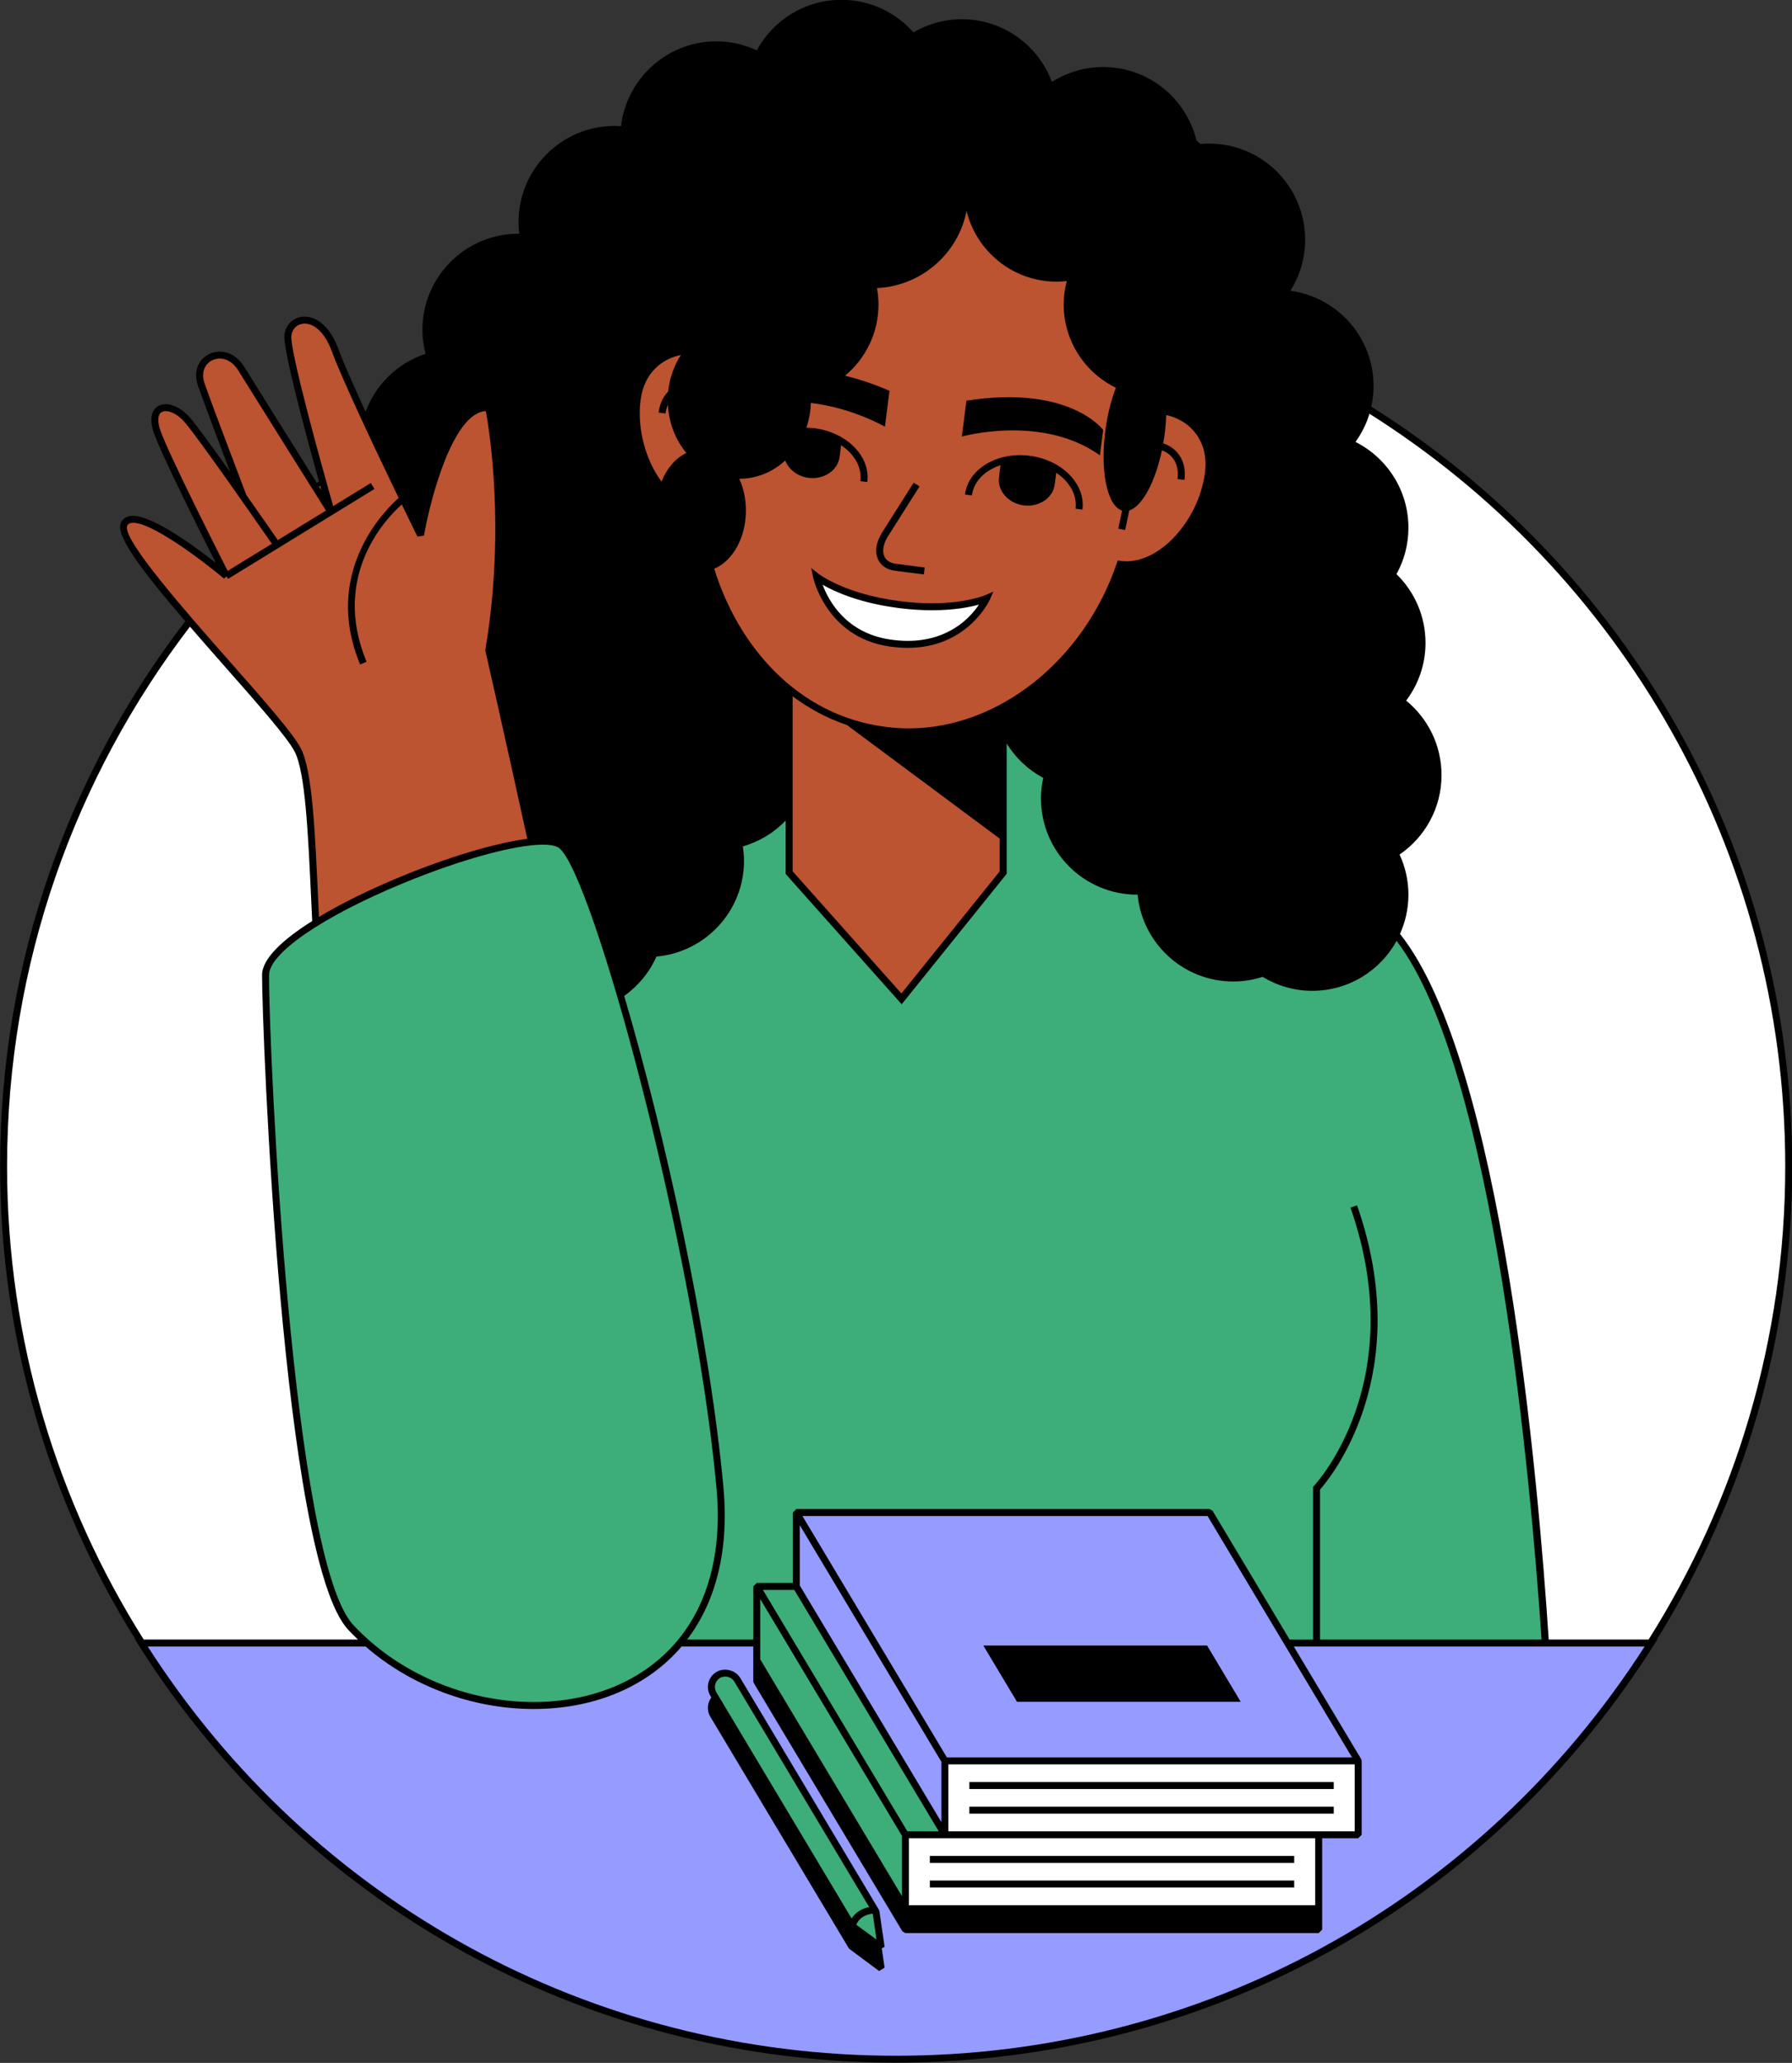
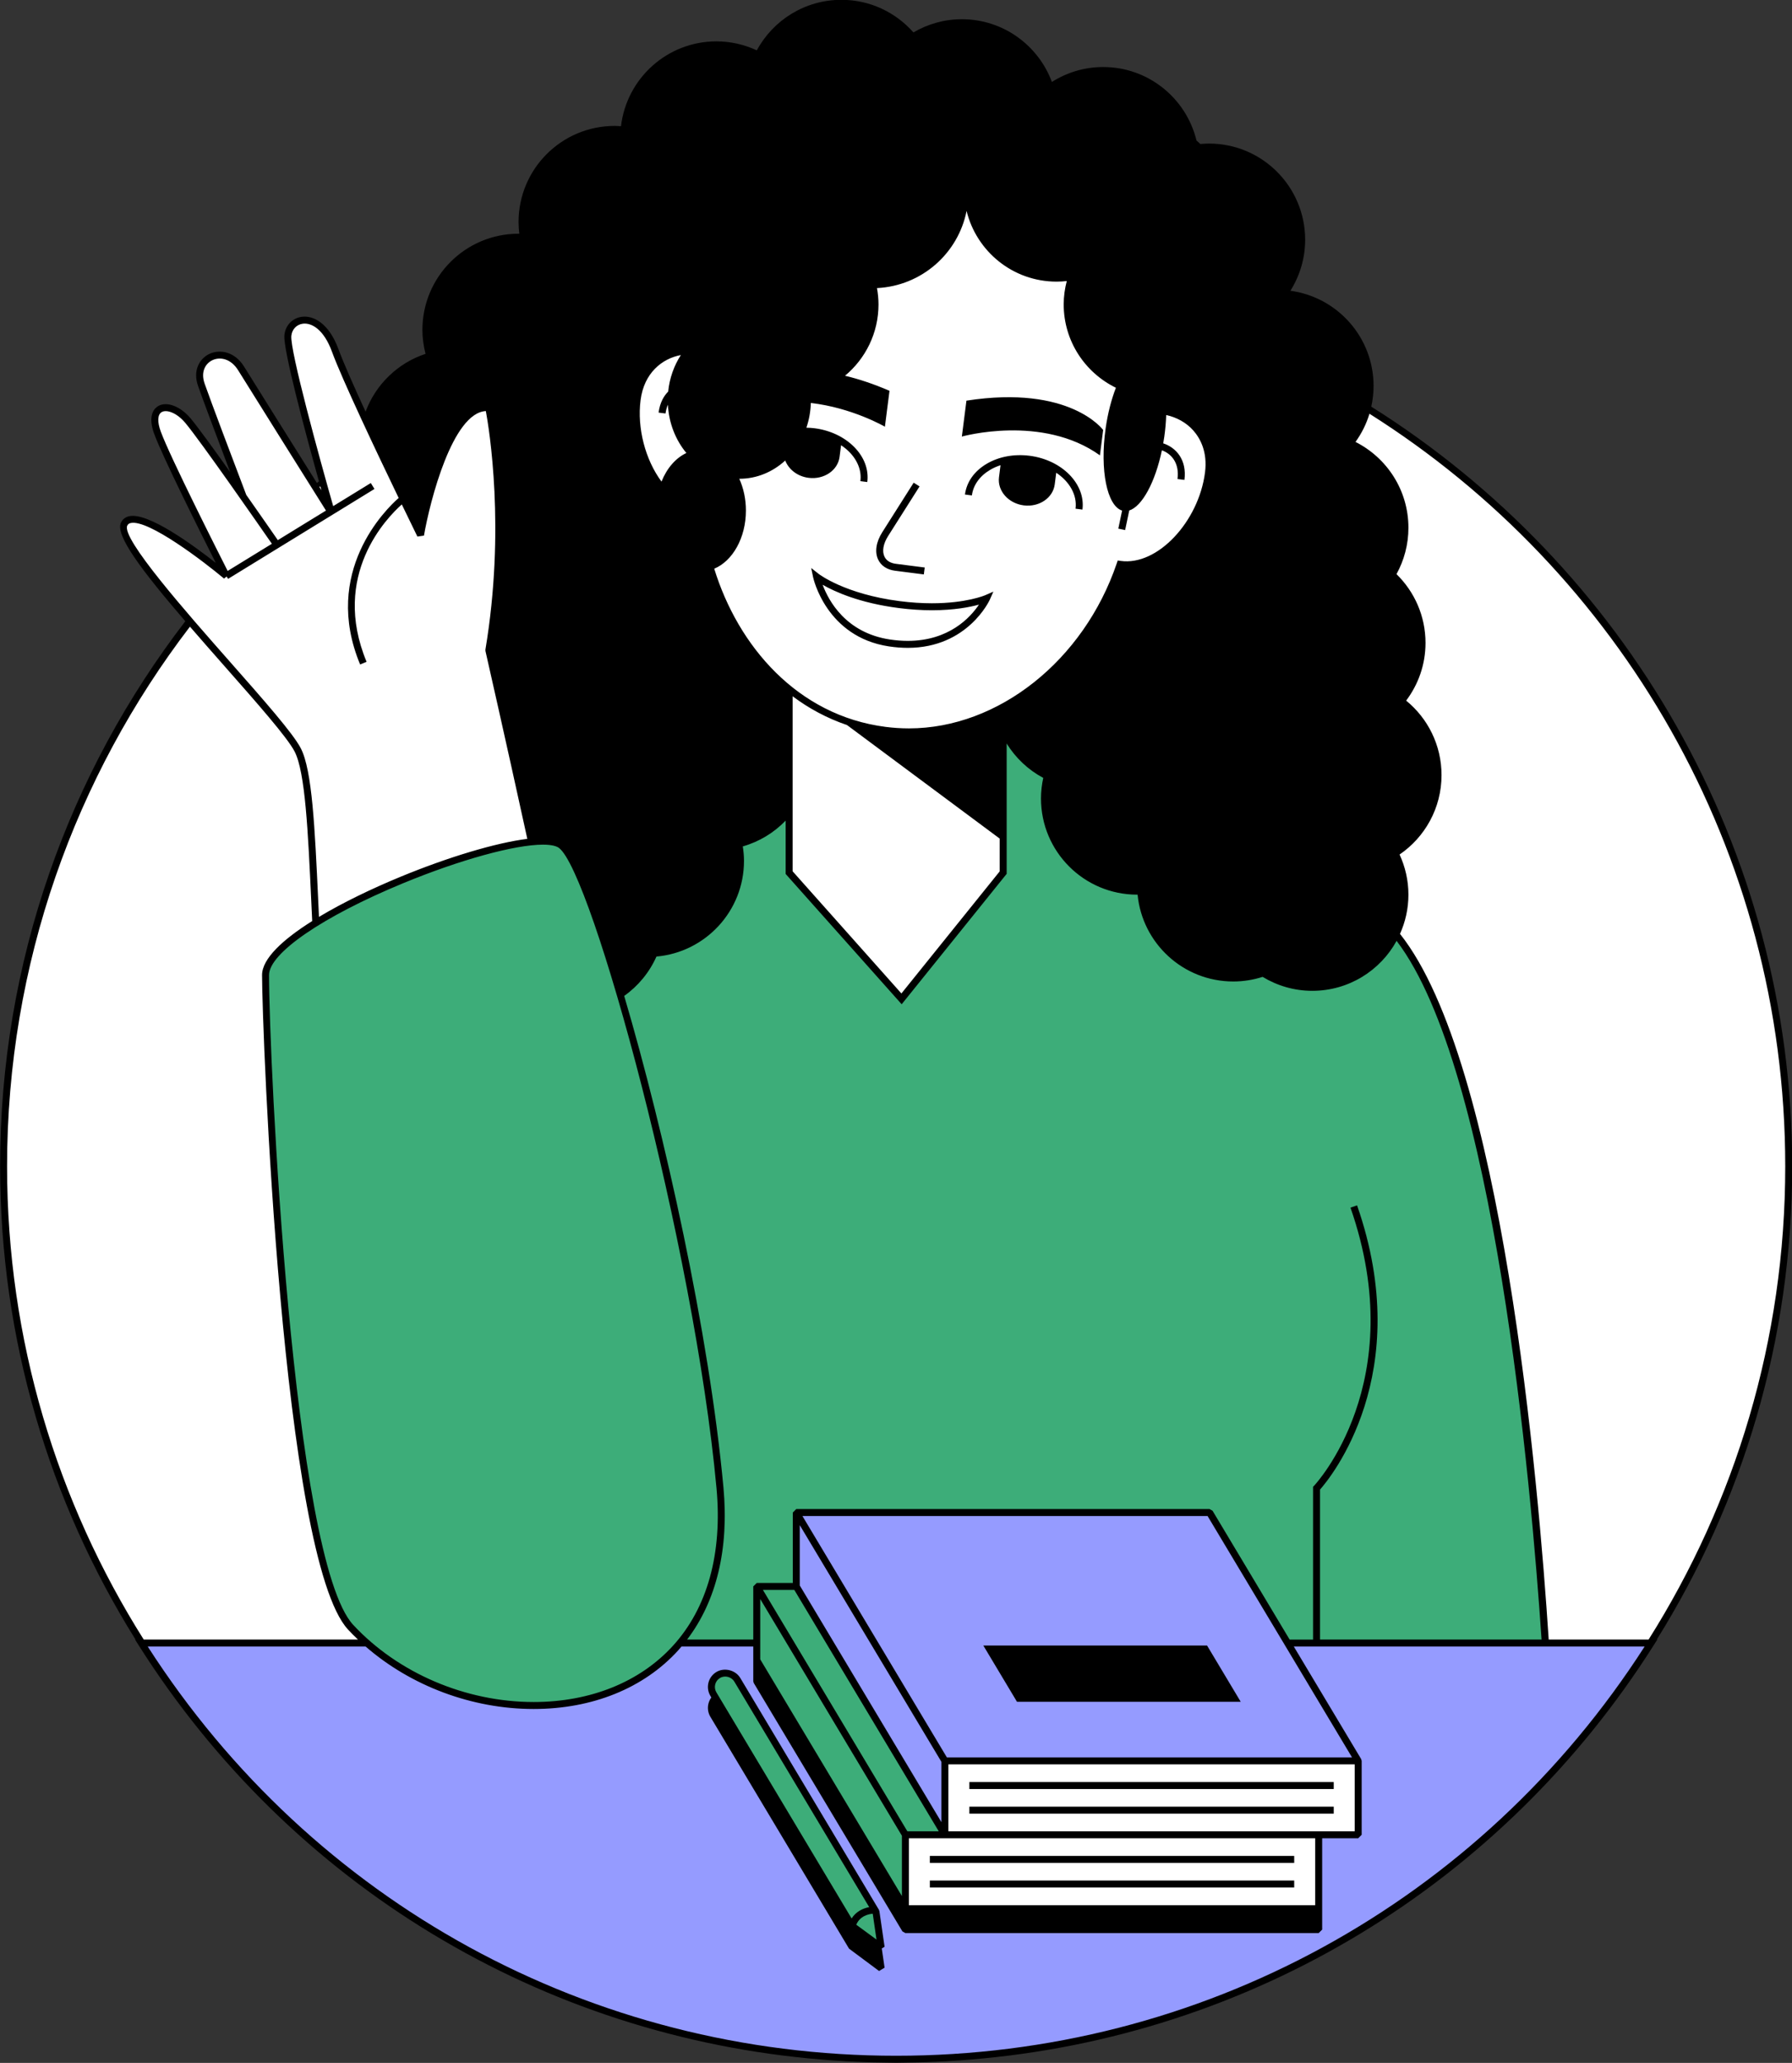
<svg xmlns="http://www.w3.org/2000/svg" height="500.0" preserveAspectRatio="xMidYMid meet" version="1.0" viewBox="488.9 -2.2 434.5 500.0" width="434.5" zoomAndPan="magnify">
  <rect x="488.9" y="-2.2" width="434.5" height="500.0" fill="#333333" stroke="none" />
  <g id="change1_1">
    <path d="M889.614,394.566l-1.129,1.81h0.106c-36.712,57.659-96.637,93.894-164.506,99.442 c0,0-1.532,0.124-2.124,0.167c-1.228,0.089-2.454,0.167-3.685,0.234c-0.899,0.049-1.804,0.089-2.708,0.129l-0.479,0.02 c-0.979,0.041-1.957,0.083-2.938,0.109c-0.878,0.025-1.758,0.035-2.637,0.045l-1.7,0.028c-0.543,0.012-1.084,0.023-1.629,0.023 c-0.546,0-1.093-0.012-1.637-0.023l-1.7-0.028c-0.875-0.01-1.749-0.02-2.621-0.045c-1.064-0.028-2.124-0.074-3.183-0.119 l-0.259-0.012c-0.893-0.038-1.784-0.078-2.672-0.127c-1.246-0.068-2.485-0.147-3.725-0.236c-0.576-0.041-2.056-0.162-2.056-0.162 c-67.987-5.542-127.99-41.866-164.681-99.678l-0.888-1.578c-21.362-34.22-32.653-73.669-32.653-114.082 c0-47.926,15.444-93.358,44.66-131.388l0.586-0.762l-0.625-0.729c-4.604-5.359-16.835-19.594-15.436-22.612 c0.228-0.492,0.611-0.791,1.172-0.915c0.182-0.04,0.389-0.061,0.617-0.061c3.332,0,10.407,4.066,19.411,11.154l1.787-1.462 c-2.946-5.835-12.724-25.323-14.869-31.113c-1.404-3.785-0.163-5.004,0.436-5.352c0.34-0.199,0.748-0.3,1.211-0.3 c1.607,0,3.578,1.154,5.142,3.012c1.431,1.701,4.732,6.18,9.544,12.955l2.07-1.104c-2.844-7.507-6.502-17.22-7.778-20.855 c-1.17-3.341,0.414-5.482,2.127-6.298c0.604-0.289,1.294-0.441,1.997-0.441c1.124,0,3.261,0.402,4.931,3.096 c2.662,4.298,12.067,19.297,17.645,28.188l0.728,1.16l2.109-1.794l-0.205-0.729c-5.451-19.546-8.569-32.624-8.337-34.982 c0.178-1.809,1.479-3.174,3.236-3.397c0.157-0.02,0.32-0.03,0.487-0.03c1.055,0,4.687,0.516,7.11,7.146 c1.046,2.863,3.268,7.982,6.601,15.212l1.192,2.584l0.992-2.668c2.324-6.254,7.483-11.23,13.8-13.309l1.051-0.347l-0.276-1.072 c-0.479-1.862-0.721-3.718-0.721-5.516c0-12.201,9.925-22.126,22.126-22.126l1.353,0.018l0.01-1.334 c-0.124-1.013-0.18-1.866-0.18-2.684c0-12.201,9.925-22.126,22.126-22.126c0.388,0,0.769,0.027,1.15,0.054l1.426,0.093l0.13-1.116 c1.305-11.131,10.745-19.524,21.959-19.524c3.213,0,6.341,0.696,9.296,2.069l1.01,0.47l0.53-0.98 c3.873-7.172,11.338-11.628,19.479-11.628c6.319,0,12.358,2.733,16.569,7.499l0.644,0.729l0.84-0.492 c3.395-1.985,7.248-3.035,11.146-3.035c9.187,0,17.515,5.799,20.722,14.431l0.508,1.368l1.233-0.78 c3.55-2.245,7.629-3.432,11.798-3.432c10.229,0,19.06,6.946,21.477,16.893l0.086,0.357l0.274,0.245 c0.31,0.277,0.619,0.555,0.926,0.842l0.386,0.362l0.528-0.047c0.657-0.059,1.319-0.101,1.99-0.101 c12.201,0,22.126,9.926,22.126,22.126c0,4.143-1.173,8.202-3.396,11.739l-0.977,1.556l1.82,0.246 c10.914,1.475,19.142,10.89,19.142,21.901c0,1.566-0.177,3.169-0.526,4.763l-0.178,0.813l0.705,0.442 c63.559,39.912,101.505,108.367,101.505,183.118C922.268,320.894,910.976,360.343,889.614,394.566z" fill="#FFF" />
  </g>
  <g id="change2_1">
    <path d="M863.597,396.038h-62.482l-18.94-31.636H681.971v17.908l36.036,60.197h-9.58v17.908l-36.038-60.196v-4.183 h-18.63c-17.493,20.894-53.807,19.438-75.882,0c-1.373-1.209-2.695-2.481-3.95-3.828c-15.732-16.886-20.639-144.49-20.639-158.087 c0-3.627,4.918-8.141,12.178-12.638c5.862-3.631,13.248-7.251,20.836-10.384c11.68-4.822,23.799-8.482,31.479-9.259 c1.824-0.185,3.388-0.201,4.644-0.036c22.47-8.452,42.929-13.511,51.151-43.505c2.041,2.341,4.266,4.5,6.663,6.437V209.3 l27.254,30.601l24.646-30.601v-40.153c2.925-1.604,5.715-3.483,8.332-5.609c13.872,38.691,51.515,29.879,82.96,56.65 C851.282,243.9,861.013,356.605,863.597,396.038z M667.674,404.944c-0.634-1.058-1.754-1.644-2.903-1.644 c-0.591,0-1.19,0.155-1.732,0.482c-1.6,0.958-2.121,3.034-1.163,4.636l33.618,56.187l7.055,5.173l-1.257-8.646L667.674,404.944z" fill="#3DAD79" />
  </g>
  <g id="change3_1">
    <path d="M889.192,396.038h-25.595h-62.482l-18.94-31.636H681.971v17.908l36.036,60.197v-17.91h100.206v17.91h-9.58 v17.908v0.002H708.427v-0.002l-36.038-60.196v-4.183h-18.63c-17.493,20.894-53.807,19.438-75.882,0h-54.693h0 c0.001,0.002,0.003,0.004,0.004,0.006c2.359,3.729,4.831,7.378,7.406,10.948c0.11,0.152,0.221,0.302,0.331,0.454 c1.155,1.592,2.333,3.168,3.53,4.727c0.155,0.201,0.308,0.404,0.464,0.605c2.647,3.423,5.392,6.766,8.235,10.021 c0.094,0.108,0.191,0.214,0.286,0.322c1.276,1.455,2.574,2.891,3.888,4.311c0.266,0.287,0.533,0.574,0.8,0.86 c1.256,1.343,2.529,2.67,3.818,3.98c0.189,0.192,0.375,0.387,0.564,0.578c2.96,2.986,6.01,5.884,9.139,8.695 c0.347,0.312,0.699,0.62,1.048,0.93c1.225,1.087,2.464,2.159,3.714,3.218c0.384,0.325,0.767,0.652,1.153,0.975 c1.484,1.239,2.981,2.462,4.498,3.661c0.096,0.076,0.19,0.155,0.287,0.231c1.629,1.284,3.28,2.541,4.946,3.779 c0.399,0.296,0.803,0.584,1.203,0.878c1.255,0.919,2.519,1.825,3.794,2.717c0.525,0.368,1.052,0.733,1.581,1.096 c1.252,0.86,2.515,1.704,3.786,2.538c0.462,0.303,0.919,0.611,1.384,0.911c1.692,1.091,3.398,2.162,5.122,3.208 c0.372,0.226,0.751,0.441,1.125,0.665c1.367,0.817,2.742,1.622,4.128,2.41c0.636,0.362,1.277,0.716,1.917,1.072 c1.172,0.65,2.35,1.289,3.535,1.918c0.662,0.352,1.323,0.705,1.99,1.05c1.39,0.72,2.791,1.421,4.199,2.111 c0.43,0.211,0.854,0.431,1.285,0.639c1.757,0.847,3.531,1.666,5.315,2.466c0.713,0.32,1.432,0.627,2.149,0.94 c1.159,0.505,2.323,1.003,3.492,1.489c0.796,0.33,1.593,0.657,2.394,0.978c1.166,0.468,2.339,0.921,3.515,1.369 c0.752,0.286,1.501,0.58,2.257,0.858c1.797,0.661,3.605,1.301,5.425,1.916c0.754,0.255,1.517,0.492,2.275,0.739 c1.188,0.387,2.378,0.769,3.575,1.136c0.896,0.274,1.795,0.539,2.695,0.802c1.094,0.32,2.193,0.629,3.294,0.932 c0.911,0.25,1.821,0.502,2.737,0.741c1.25,0.326,2.507,0.632,3.766,0.936c1.249,0.301,2.501,0.593,3.757,0.873 c1.355,0.302,2.712,0.599,4.076,0.875c0.961,0.194,1.928,0.373,2.894,0.555c1.081,0.203,2.164,0.401,3.25,0.588 c1.006,0.173,2.013,0.342,3.024,0.501c1.102,0.174,2.209,0.333,3.317,0.49c0.97,0.137,1.937,0.283,2.911,0.407 c1.889,0.242,3.786,0.46,5.69,0.652c0.983,0.099,1.972,0.176,2.958,0.263c1.118,0.098,2.237,0.194,3.36,0.275 c1.053,0.076,2.108,0.14,3.165,0.201c1.087,0.062,2.178,0.114,3.269,0.16c1.048,0.044,2.096,0.09,3.148,0.12 c1.268,0.035,2.541,0.049,3.814,0.062c0.774,0.008,1.544,0.038,2.32,0.038c0.772,0,1.538-0.03,2.308-0.038 c1.279-0.013,2.558-0.027,3.832-0.063c1.047-0.029,2.089-0.075,3.131-0.119c1.1-0.046,2.199-0.099,3.295-0.161 c1.048-0.06,2.095-0.124,3.139-0.199c1.141-0.082,2.277-0.18,3.413-0.279c0.969-0.085,1.94-0.16,2.905-0.258 c1.914-0.194,3.82-0.412,5.719-0.655c0.948-0.121,1.889-0.263,2.833-0.397c1.138-0.161,2.275-0.324,3.407-0.503 c0.988-0.156,1.974-0.321,2.958-0.49c1.118-0.192,2.233-0.396,3.345-0.605c0.937-0.176,1.875-0.349,2.807-0.538 c1.448-0.293,2.888-0.607,4.326-0.928c1.125-0.252,2.245-0.513,3.363-0.782c1.329-0.32,2.657-0.644,3.976-0.988 c0.88-0.23,1.755-0.472,2.631-0.712c1.145-0.314,2.286-0.636,3.423-0.968c0.865-0.253,1.73-0.507,2.591-0.771 c1.258-0.385,2.508-0.786,3.756-1.193c0.701-0.229,1.407-0.448,2.105-0.683c1.844-0.623,3.676-1.271,5.497-1.942 c0.705-0.26,1.404-0.534,2.106-0.801c1.232-0.468,2.46-0.943,3.681-1.433c0.764-0.306,1.524-0.618,2.284-0.933 c1.219-0.506,2.432-1.024,3.639-1.551c0.674-0.294,1.351-0.583,2.021-0.884c1.806-0.81,3.602-1.639,5.382-2.497 c0.367-0.177,0.728-0.365,1.094-0.544c1.475-0.721,2.941-1.457,4.396-2.21c0.636-0.329,1.267-0.667,1.899-1.002 c1.219-0.647,2.431-1.304,3.635-1.973c0.616-0.342,1.233-0.684,1.846-1.032c1.419-0.806,2.827-1.629,4.226-2.467 c0.346-0.207,0.696-0.406,1.041-0.615c1.732-1.05,3.445-2.125,5.145-3.222c0.456-0.294,0.905-0.597,1.359-0.894 c1.275-0.836,2.543-1.684,3.799-2.547c0.533-0.366,1.064-0.734,1.593-1.104c1.261-0.882,2.51-1.778,3.751-2.686 c0.418-0.306,0.839-0.606,1.255-0.915c1.652-1.227,3.289-2.474,4.905-3.746c0.149-0.118,0.295-0.24,0.444-0.357 c1.453-1.151,2.889-2.322,4.312-3.509c0.436-0.364,0.868-0.733,1.301-1.1c1.179-1,2.347-2.011,3.504-3.036 c0.415-0.367,0.831-0.733,1.243-1.103c1.422-1.278,2.83-2.572,4.217-3.887c0.092-0.087,0.187-0.172,0.278-0.259 c1.508-1.435,2.993-2.894,4.459-4.371c0.318-0.32,0.63-0.646,0.946-0.968c1.132-1.155,2.252-2.321,3.359-3.501 c0.391-0.417,0.781-0.836,1.169-1.256c1.112-1.205,2.21-2.423,3.295-3.653c0.281-0.319,0.567-0.633,0.846-0.953 c1.365-1.565,2.709-3.148,4.029-4.753c0.148-0.18,0.292-0.365,0.439-0.545c1.143-1.399,2.268-2.813,3.377-4.241 c0.357-0.459,0.709-0.923,1.062-1.385c0.925-1.211,1.837-2.433,2.737-3.664c0.342-0.468,0.686-0.934,1.025-1.405 c1.111-1.546,2.205-3.104,3.275-4.68c0.078-0.116,0.16-0.228,0.239-0.344c1.143-1.689,2.258-3.4,3.354-5.123 c0.096-0.151,0.198-0.298,0.294-0.449H889.192z M695.494,464.604l-33.618-56.187c-0.958-1.602-0.438-3.677,1.163-4.636 c0.543-0.326,1.141-0.482,1.732-0.482c1.149,0,2.27,0.586,2.903,1.644l33.618,56.187l1.257,8.646L695.494,464.604z" fill="#959BFF" />
  </g>
  <g id="change4_1">
-     <path d="M766.229,97.634c0.589-9.504-0.4-18.416-3.707-26.143c-5.754-13.45-18.548-23.3-42.405-26.353 c-28.609-3.66-44.286,6.14-52.346,22.331c-2.523,5.069-4.308,10.757-5.499,16.863c-6.831-3.865-17.508-0.495-18.895,10.351 c-1.538,12.019,5.56,25.755,15.154,26.856c0.979,13.46,6.33,26.767,15.044,36.763c2.041,2.341,4.266,4.5,6.663,6.437V209.3 l27.254,30.601l24.646-30.601v-40.153c2.925-1.604,5.715-3.483,8.332-5.609c9.116-7.405,16.19-17.695,20.011-28.954 c9.562,1.349,19.891-10.156,21.428-22.175C783.298,101.563,773.814,95.615,766.229,97.634z M704.575,153.639 c-14.828-2.221-17.689-16.066-17.689-16.066s6.319,5.011,20.078,6.772c13.759,1.759,21.136-1.499,21.136-1.499 S722.118,156.268,704.575,153.639z M607.429,155.403c0,0,5.05,22.165,10.351,46.44c-7.68,0.777-19.799,4.437-31.479,9.259 c-7.588,3.133-14.974,6.753-20.836,10.384c-0.945-19.732-1.434-36.22-4.379-41.92c-2.512-4.861-15.361-18.666-26.236-31.286 c-9.285-10.776-17.132-20.689-15.862-23.428c2.758-5.945,24.778,12.536,24.778,12.536s-14.033-27.558-16.669-34.674 c-2.636-7.115,3.229-7.885,7.365-2.974c2.22,2.636,8.271,11.121,13.401,18.417c-3.227-8.489-8.557-22.566-10.143-27.093 c-2.324-6.635,5.776-10.206,9.66-3.934c2.719,4.391,12.354,19.754,17.891,28.578c0.221-0.021,0.448-0.019,0.671-0.034 c0.475-0.031,0.948-0.072,1.432-0.072c0.021,0,0.041,0.003,0.062,0.003c-0.089-0.317-0.177-0.632-0.27-0.965 c-3.176-11.376-8.795-32.145-8.464-35.515c0.46-4.683,7.811-6.427,11.487,3.635c1.583,4.332,5.637,13.227,9.741,21.951 c5.425,11.535,10.936,22.771,10.936,22.771s5.514-31.81,16.541-30.875C607.404,96.607,612.898,122.78,607.429,155.403z" fill="#BC5331" />
-   </g>
+     </g>
  <g id="change5_1">
    <path d="M923.451,280.484c0-77.51-40.808-145.658-102.06-184.12c0.355-1.617,0.555-3.292,0.555-5.016 c0-11.805-8.784-21.535-20.167-23.073c2.254-3.588,3.577-7.819,3.577-12.368c0-12.873-10.436-23.309-23.309-23.309 c-0.708,0-1.404,0.044-2.096,0.106c-0.313-0.294-0.629-0.578-0.945-0.861c-2.48-10.208-11.656-17.796-22.626-17.796 c-4.575,0-8.83,1.338-12.43,3.615c-3.296-8.871-11.813-15.203-21.831-15.203c-4.288,0-8.291,1.178-11.743,3.197 c-4.271-4.834-10.499-7.899-17.456-7.899c-8.87,0-16.581,4.956-20.52,12.249c-2.981-1.384-6.291-2.179-9.794-2.179 c-11.945,0-21.776,8.99-23.135,20.57c-0.509-0.033-1.015-0.077-1.532-0.077c-12.873,0-23.309,10.436-23.309,23.309 c0,0.959,0.076,1.898,0.188,2.827c-0.063-0.001-0.125-0.009-0.188-0.009c-12.873,0-23.309,10.436-23.309,23.309 c0,2.01,0.281,3.95,0.76,5.811c-6.727,2.215-12.083,7.408-14.541,14.021c-2.89-6.27-5.406-11.952-6.564-15.123 c-2.319-6.346-6.096-8.23-8.855-7.884c-2.319,0.294-4.032,2.084-4.265,4.455c-0.341,3.479,5.164,23.896,8.376,35.416 c-0.164,0.139-0.329,0.277-0.492,0.417c-5.577-8.889-14.98-23.884-17.642-28.182c-2.344-3.782-6.02-4.259-8.443-3.099 c-2.324,1.109-4.071,3.939-2.733,7.757c1.233,3.521,4.761,12.895,7.787,20.884c-4.014-5.651-7.898-11.007-9.604-13.032 c-2.471-2.934-5.775-4.186-7.853-2.973c-0.857,0.499-2.665,2.158-0.95,6.785c2.085,5.624,11.04,23.543,14.922,31.235 c-5.491-4.323-16.435-12.34-21.014-11.319c-0.919,0.204-1.607,0.749-1.989,1.573c-1.401,3.021,4.89,11.402,15.611,23.88 c-28.145,36.633-44.906,82.447-44.906,132.108c0,42.081,12.038,81.397,32.833,114.71h-0.111l0.821,1.296 c36.882,58.307,97.926,94.982,165.767,100.511c0.689,0.057,1.377,0.113,2.068,0.163c1.245,0.09,2.492,0.169,3.742,0.238 c0.894,0.049,1.791,0.089,2.688,0.127c1.152,0.049,2.304,0.101,3.46,0.132c1.08,0.029,2.165,0.038,3.248,0.051 c0.915,0.011,1.827,0.043,2.744,0.043c0.912,0,1.818-0.032,2.729-0.043c1.091-0.014,2.183-0.022,3.27-0.052 c1.147-0.031,2.291-0.082,3.435-0.131c0.909-0.039,1.818-0.079,2.724-0.129c1.236-0.068,2.47-0.147,3.703-0.236 c0.713-0.052,1.424-0.11,2.135-0.169c67.817-5.542,128.849-42.213,165.739-100.505l0.821-1.298h-0.123 C911.413,361.88,923.451,322.564,923.451,280.484z M669.759,121.533c0-2.821-0.594-5.447-1.607-7.688 c0.004,0,0.008,0.001,0.012,0.001c4.237,0,8.117-1.666,11.131-4.428c0.825,2.154,2.956,3.854,5.655,4.198 c3.733,0.478,7.099-1.802,7.52-5.092c0.045-0.348,0.241-1.889,0.359-2.811c0.702,0.47,1.358,0.987,1.939,1.569 c2.092,2.096,3.067,4.63,2.746,7.138l1.676,0.215c0.389-3.037-0.759-6.072-3.226-8.544c-2.413-2.418-5.815-4.014-9.58-4.495 c-0.659-0.084-1.313-0.119-1.963-0.132c0.639-1.875,1.014-3.887,1.08-5.989c10.056,1.146,17.959,5.749,17.959,5.749l1.112-8.7 c-3.965-1.716-7.55-2.882-10.785-3.652c4.959-4.127,8.119-10.342,8.119-17.298c0-1.35-0.14-2.665-0.368-3.949 c10.802-0.521,19.676-8.368,21.723-18.697c2.409,9.83,11.254,17.134,21.828,17.134c0.834,0,1.655-0.053,2.465-0.141 c-0.469,1.81-0.745,3.697-0.745,5.654c0,8.891,5.171,16.555,12.658,20.209c-1.089,2.813-1.971,6.178-2.493,9.854 c-1.437,10.121,0.349,18.792,3.995,19.913l-0.917,4.377l1.654,0.346l0.995-4.745c3.12-0.994,6.292-6.835,7.916-14.585 c2.391,0.861,4.278,3.153,3.791,6.963l1.676,0.215c0.626-4.885-2.023-7.846-5.142-8.865c0.092-0.528,0.181-1.058,0.258-1.6 c0.258-1.814,0.405-3.576,0.464-5.262c2.506,0.536,4.891,1.836,6.589,3.766c1.641,1.866,3.463,5.139,2.822,10.145 c-1.524,11.911-11.529,22.709-20.472,21.445l-0.693-0.098l-0.225,0.662c-7.998,23.568-28.722,40.028-50.396,40.028 c-1.878,0-3.78-0.122-5.655-0.362c-21.434-2.743-35.792-19.658-41.559-38.342C666.524,133.785,669.759,128.173,669.759,121.533z M731.291,201.053v7.95l-23.831,29.591l-26.376-29.614V166.56c3.936,2.953,8.341,5.331,13.182,6.974L731.291,201.053z M644.216,94.792c0.845-6.61,5.213-10.08,9.771-10.937c-1.652,2.558-2.746,5.576-3.077,8.852c-1.01,1.022-2.006,2.625-2.322,5.098 l1.676,0.215c0.1-0.782,0.314-1.477,0.582-2.124c0.23,4.499,1.88,8.572,4.476,11.701c-2.592,1.214-4.743,3.705-6.029,6.933 C645.348,109.207,643.353,101.543,644.216,94.792z M648.069,229.647c11.896-1.055,21.227-11.034,21.227-23.204 c0-1.191-0.118-2.352-0.29-3.495c4.011-1.145,7.576-3.329,10.389-6.254v12.93l28.131,31.585l25.457-31.609v-31.584 c2.17,3.498,5.223,6.387,8.87,8.328c-0.352,1.609-0.549,3.276-0.549,4.991c0,12.873,10.436,23.309,23.309,23.309 c0.038,0,0.076-0.006,0.114-0.006c1.137,11.813,11.084,21.051,23.195,21.051c2.485,0,4.875-0.397,7.121-1.117 c3.518,2.131,7.63,3.38,12.043,3.38c8.813,0,16.479-4.893,20.441-12.108c23.727,31.06,32.603,131.546,35.151,169.35h-53.718v-36.354 c2.486-2.805,23.262-27.96,8.982-68.89l-1.595,0.556c14.736,42.238-8.602,67.175-8.84,67.422l-0.237,0.247v37.02h-5.677 L782.9,363.968l-0.725-0.411H681.971l-0.845,0.845v17.063h-8.737l-0.845,0.845v5.07v7.813h-16.047 c7.134-9.353,10.185-22.003,8.815-36.858c-3.447-37.373-14.292-86.025-24.063-119.147 C643.641,236.779,646.359,233.491,648.069,229.647z M673.879,383.157h7.612l35.026,58.506h-7.613L673.879,383.157z M707.582,442.742 v14.619l-34.35-57.374v-11.76v-2.861L707.582,442.742z M682.816,382.079v-14.62l34.348,57.373v14.621L682.816,382.079z M709.272,443.353h8.737h89.78v16.218h-0.002h-98.515V443.353z M807.141,441.663h-88.289h0v-16.22h98.515v16.22H807.141z M718.487,423.753l-35.026-58.506h98.236l35.026,58.506H718.487z M624.403,203.299c8.044,5.845,32.817,96.551,38.225,155.192 c1.46,15.819-2.197,29.035-10.572,38.218c-8.01,8.783-20,13.619-33.765,13.619c-0.002,0-0.003,0-0.003,0 c-16.489,0-32.841-6.988-43.744-18.692c-14.79-15.879-20.413-137.395-20.411-157.511c0-5.281,13.06-14.219,32.494-22.243 c13.765-5.683,27.076-9.355,33.914-9.355C622.855,202.527,623.92,202.948,624.403,203.299z M586.604,118.718L586.604,118.718 L586.604,118.718L586.604,118.718z M538.515,90.783c-1.058-3.023,0.343-4.945,1.866-5.673c1.83-0.87,4.477-0.448,6.278,2.464 c3.439,5.552,18.11,28.926,21.278,33.974l-11.674,7.167c-1.135-1.64-4.172-6.015-7.651-10.963 C545.38,109.247,540.083,95.257,538.515,90.783z M566.236,115.659c0.109-0.006,0.218-0.012,0.328-0.017 c0.094,0.337,0.185,0.659,0.274,0.976C566.643,116.308,566.444,115.991,566.236,115.659z M527.887,102.418 c-0.88-2.376-0.801-4.145,0.215-4.737c1.159-0.678,3.615,0.112,5.71,2.601c3.668,4.356,18.106,25.132,21.009,29.318l-10.72,6.582 C541.761,131.566,530.224,108.722,527.887,102.418z M519.754,125.205c0.161-0.348,0.416-0.542,0.825-0.634 c4.262-0.963,17.797,9.394,22.643,13.462l0.628-0.499l0.35,0.57l35.493-21.79l-0.884-1.44l-9.122,5.6 c-3.279-11.472-10.497-37.712-10.148-41.274c0.154-1.568,1.278-2.751,2.797-2.944c2.116-0.267,5.077,1.374,7.054,6.787 c2.449,6.7,10.851,24.407,16.172,35.45c-3.105,2.731-18.674,17.921-9.344,40.362l1.562-0.649 c-8.733-21.004,4.957-34.963,8.541-38.142c2.207,4.571,3.732,7.683,3.782,7.786l1.59-0.228c1.46-8.419,6.942-29.783,15.008-30.189 c0.786,4.252,4.799,28.56-0.107,57.826l0.01,0.328c0.091,0.398,4.972,21.845,10.149,45.53c-7.535,0.95-19.009,4.348-30.773,9.206 c-6.846,2.826-13.885,6.201-19.739,9.71c-0.065-1.367-0.128-2.729-0.19-4.062c-0.816-17.58-1.462-31.467-4.215-36.795 c-1.867-3.615-8.96-11.656-17.173-20.967C534.167,146.309,518.307,128.327,519.754,125.205z M490.616,280.485 c0-49.148,16.545-94.498,44.341-130.8c2.589,2.996,5.413,6.214,8.438,9.643c7.799,8.842,15.167,17.195,16.938,20.624 c2.586,5,3.255,19.412,4.029,36.099c0.076,1.636,0.153,3.301,0.234,4.989c-7.147,4.494-12.155,9.14-12.155,13.087 c0,13.264,4.811,141.429,20.866,158.661c0.77,0.827,1.572,1.625,2.393,2.405H523.75 C502.774,361.951,490.616,322.614,490.616,280.485z M706.184,496.066c-73.832,0-141.551-37.047-181.462-99.182h52.835 c10.987,9.555,25.804,15.135,40.73,15.135c0.002,0,0.002,0,0.003,0c14.245,0,26.681-5.033,35.014-14.17 c0.286-0.313,0.552-0.643,0.827-0.965h17.413v3.338v5.07l0.12,0.434l36.038,60.196l0.725,0.411h100.205l0.847-0.845v-5.07v-12.84 v-4.223h8.735l0.845-0.845v-17.91l-0.12-0.434l-16.332-27.281h85.057C847.735,459.019,780.011,496.066,706.184,496.066z M888.627,395.193h-24.219c-2.478-38.217-11.28-139.923-36.053-171.043c1.302-2.906,2.041-6.118,2.041-9.508 c0-3.475-0.782-6.761-2.145-9.724c6.14-4.198,10.172-11.251,10.172-19.25c0-7.283-3.343-13.781-8.575-18.056 c2.932-3.898,4.691-8.729,4.691-13.982c0-6.539-2.701-12.44-7.037-16.673c1.84-3.335,2.894-7.165,2.894-11.243 c0-9.1-5.226-16.961-12.83-20.8c1.476-2.056,2.635-4.352,3.383-6.833c60.523,38.214,100.811,105.688,100.812,182.404 C921.761,322.614,909.603,361.951,888.627,395.193z M702.578,475.69v-0.318l0.003,0.318H702.578z M704.449,154.474 c1.553,0.233,3.082,0.352,4.549,0.352H709c14.522,0,19.821-11.519,19.874-11.637l0.885-1.992l-1.997,0.875 c-0.044,0.019-4.549,1.948-12.894,1.948c-2.503,0-5.126-0.174-7.796-0.515c-13.32-1.703-19.598-6.547-19.661-6.596l-1.82-1.433 l0.468,2.266C686.089,137.887,689.215,152.19,704.449,154.474z M706.855,145.182c2.741,0.352,5.437,0.529,8.01,0.529 c5.379,0,9.208-0.762,11.4-1.366c-2.043,3.052-7.221,8.789-17.269,8.789c-1.381,0-2.827-0.113-4.297-0.333 c-10.723-1.605-14.907-9.418-16.337-13.268C691.235,141.184,697.253,143.954,706.855,145.182z M701.816,133.417 c-0.864-1.837-0.5-4.247,0.999-6.609l7.62-12.017l1.428,0.904l-7.62,12.017c-1.183,1.866-1.509,3.682-0.896,4.987 c0.458,0.975,1.415,1.582,2.766,1.754l7.001,0.896l-0.215,1.676l-7.001-0.896C703.972,135.882,702.522,134.919,701.816,133.417z M722.118,103.61l1.112-8.7c25.172-3.905,33.15,7.111,33.15,7.111l-0.786,6.143C741.612,98.139,722.118,103.61,722.118,103.61z M751.359,121.312l-1.676-0.215c0.427-3.34-1.472-6.571-4.684-8.716c-0.118,0.921-0.315,2.469-0.36,2.818 c-0.421,3.29-3.787,5.57-7.52,5.092c-3.733-0.477-6.417-3.532-5.996-6.82c0.046-0.361,0.257-2.01,0.372-2.916 c-0.878,0.29-1.717,0.654-2.49,1.109c-2.552,1.501-4.134,3.709-4.455,6.217l-1.676-0.215c0.389-3.038,2.263-5.688,5.276-7.459 c2.942-1.732,6.631-2.418,10.403-1.938C746.406,109.274,752.15,115.125,751.359,121.312z M714.358,447.632h88.343v1.69h-88.343 V447.632z M714.358,453.602h88.343v1.69h-88.343V453.602z M723.939,429.724h88.345v1.69h-88.345V429.724z M723.939,435.693h88.345 v1.69h-88.345V435.693z M702.123,461.006l-0.11-0.313l-33.616-56.187c-1.151-1.921-3.867-2.613-5.795-1.455 c-0.968,0.581-1.653,1.502-1.928,2.597c-0.274,1.095-0.106,2.231,0.473,3.199l0.229,0.383c-0.325,0.439-0.565,0.942-0.702,1.488 c-0.274,1.095-0.106,2.231,0.473,3.199l33.616,56.187l7.284,5.421l0.529-0.318l0.002,0.164v-0.169l0.803-0.482l-0.678-4.663 l0.678-0.407L702.123,461.006z M695.391,462.793l-32.792-54.81c-0.348-0.581-0.45-1.262-0.284-1.92 c0.164-0.657,0.575-1.21,1.156-1.558c1.174-0.705,2.78-0.289,3.476,0.874l32.706,54.665 C698.195,460.307,696.455,461.093,695.391,462.793z M696.52,464.311c0.873-2.13,2.989-2.587,3.989-2.67l0.911,6.262L696.52,464.311z M781.572,396.636l8.162,13.638h-54.247l-8.162-13.638H781.572z" />
  </g>
</svg>